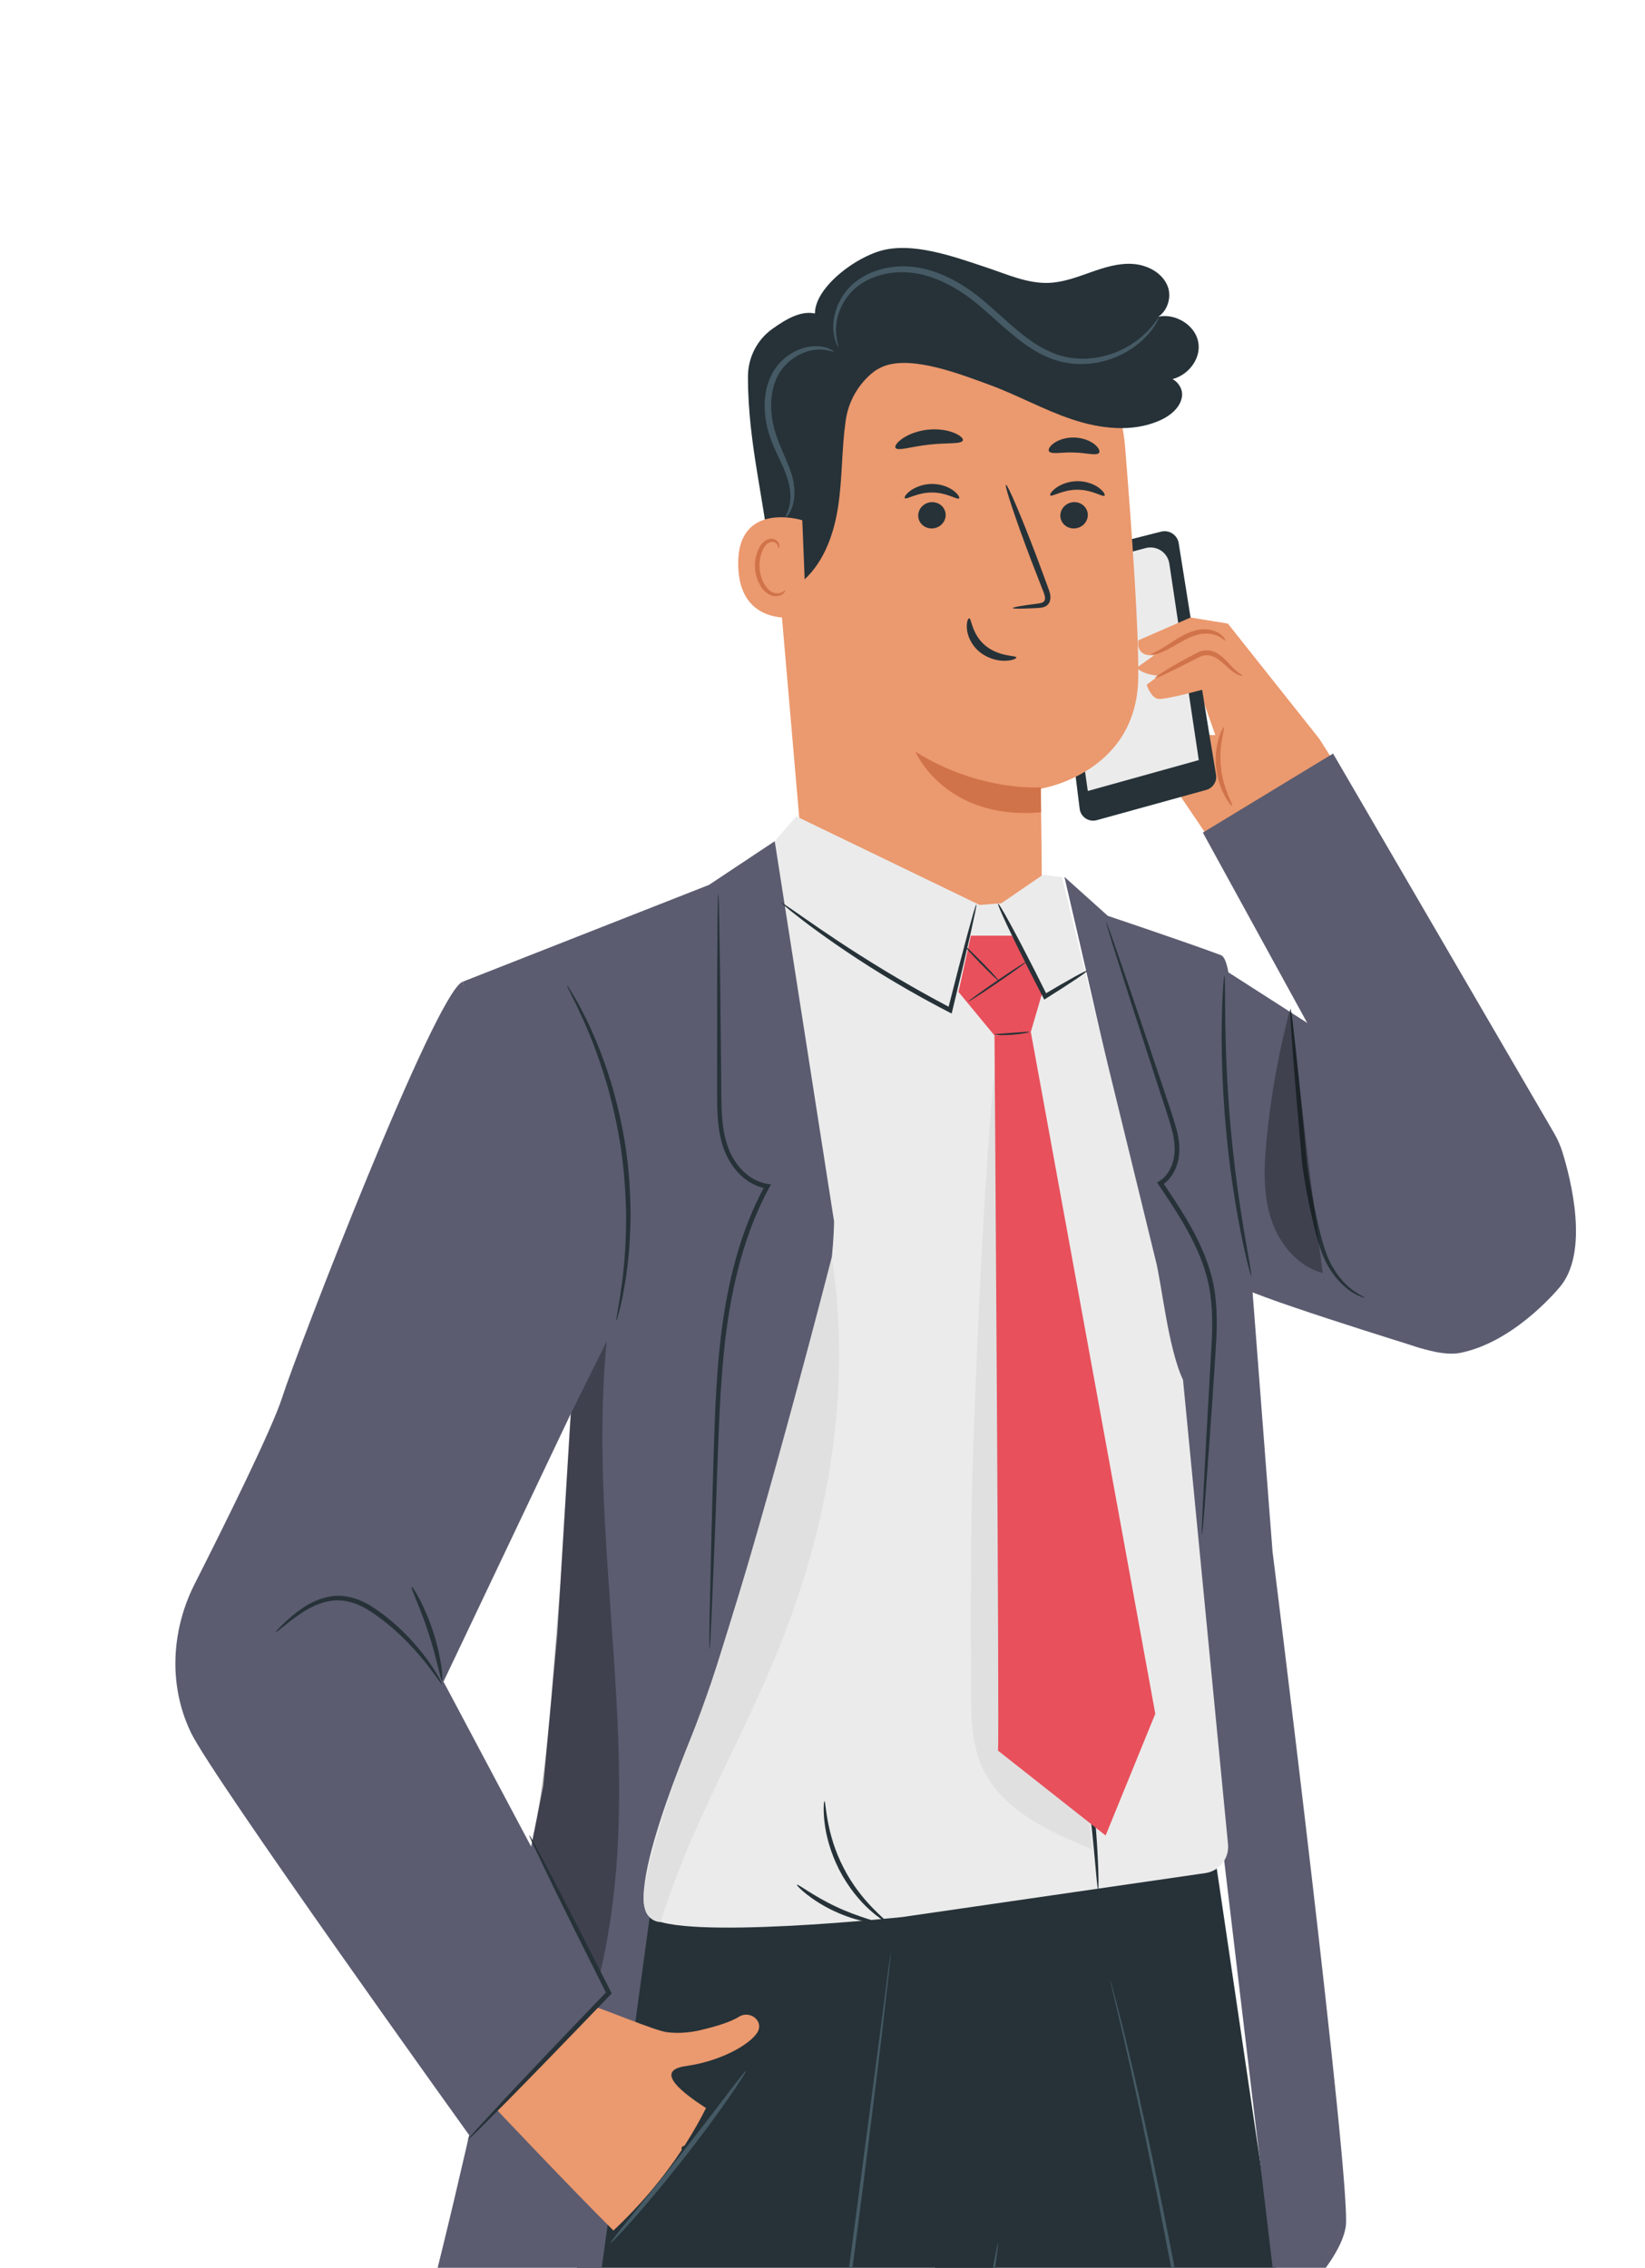
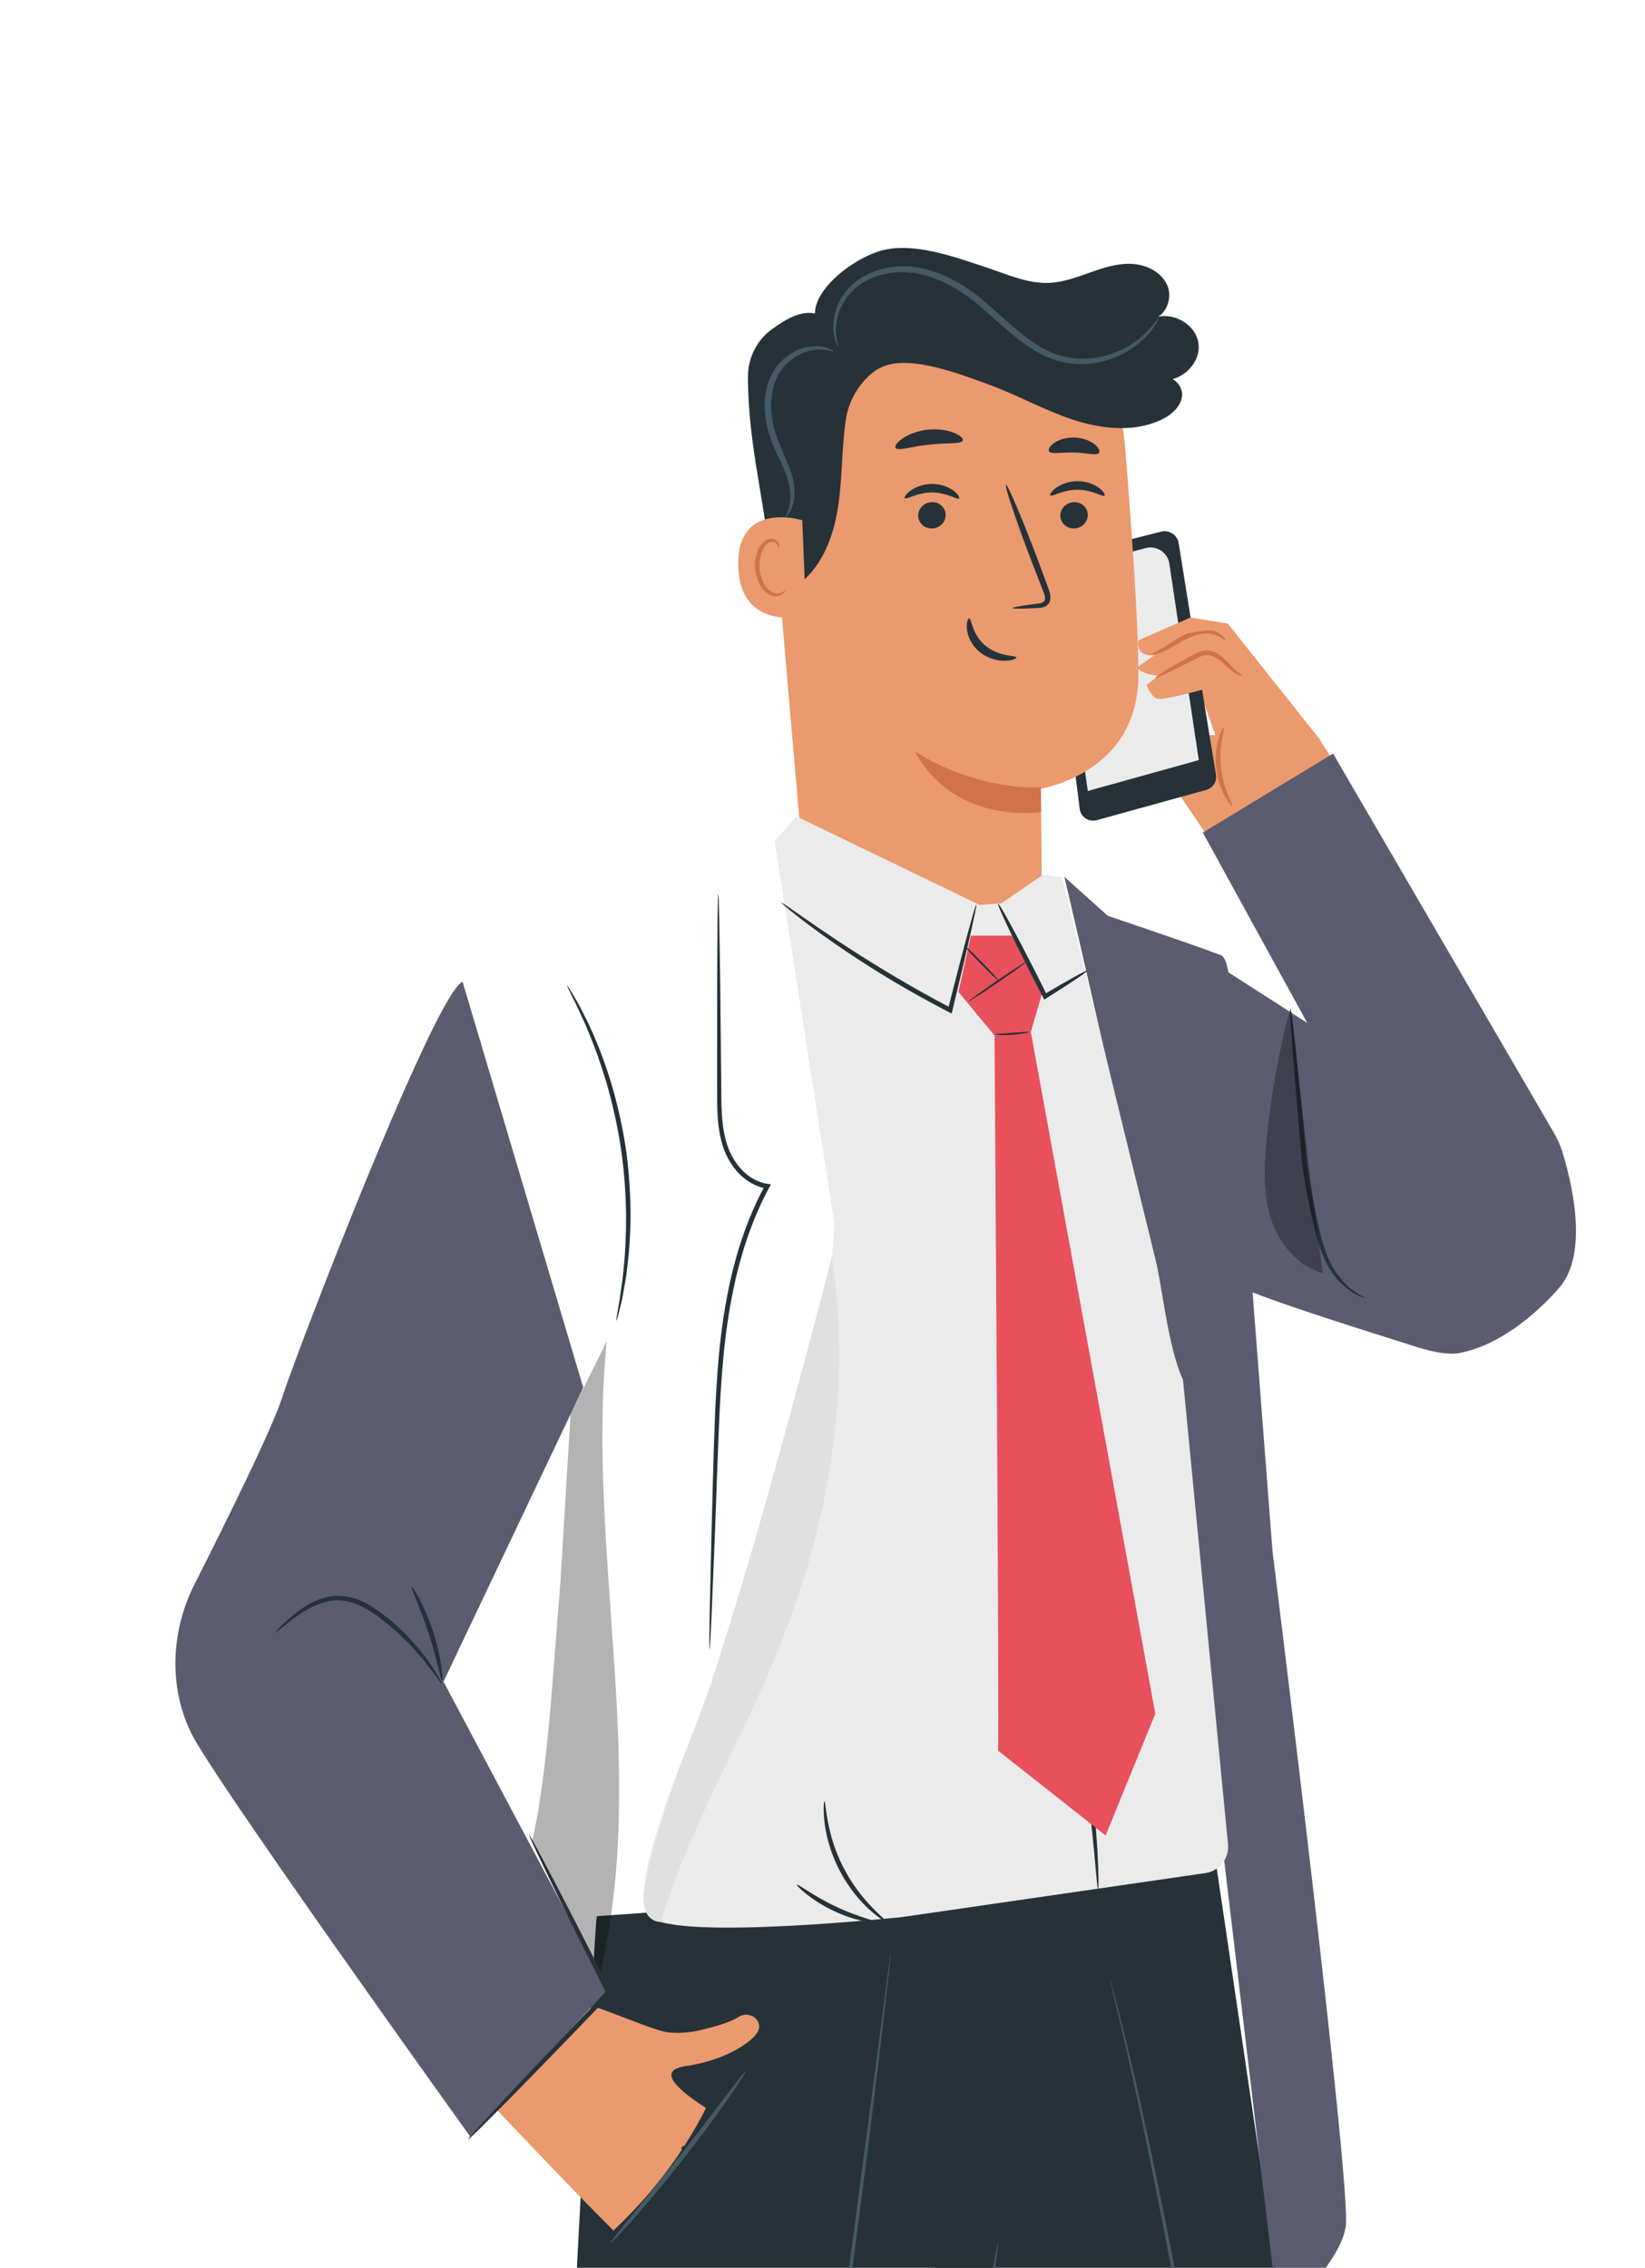
<svg xmlns="http://www.w3.org/2000/svg" width="272" height="375" viewBox="0 0 272 375" fill="none">
  <g clip-path="url(#clip0_403_701)">
    <path d="M191.006 101.255C191.834 101.255 203.025 103.118 203.025 103.118L218.15 122.166L220.43 125.776L200.023 138.811L191.006 125.479L183.338 120.51C183.338 120.51 186.654 117.611 191.421 119.681C196.186 121.752 200.951 121.545 200.951 121.545L198.258 113.885L189.969 112.227L191.006 101.255Z" fill="#EB996E" />
    <path d="M191.982 87.912C193.33 87.57 194.68 88.453 194.897 89.825C196.14 97.64 199.883 121.151 201.064 128.091C201.259 129.227 200.558 130.314 199.445 130.621L181.352 135.623C180.028 135.988 178.689 135.095 178.521 133.735L173.655 94.696C173.509 93.516 174.265 92.409 175.42 92.117L191.982 87.912Z" fill="#263238" />
    <path d="M179.867 130.798L198.218 125.689L193.351 93.208C193.073 91.351 191.243 90.15 189.426 90.631L174.721 94.538L179.867 130.798Z" fill="#EBEBEB" />
    <path d="M197.855 107.039L189.598 113.236C189.598 113.236 190.285 115.405 191.54 115.567C192.796 115.73 199.446 113.883 199.446 113.883L197.855 107.039Z" fill="#EB996E" />
    <path d="M196.855 102.111L188.216 105.889C188.216 105.889 187.652 108.704 190.894 108.316L187.992 110.388C187.992 110.388 188.711 111.643 192.329 111.793C195.946 111.941 199.446 106.937 199.446 106.937L196.855 102.111Z" fill="#EB996E" />
    <path d="M205.433 111.719C205.421 111.837 204.381 111.626 203.229 110.566C202.645 110.065 202.033 109.409 201.246 108.901C200.458 108.375 199.5 108.132 198.51 108.551C194.499 110.584 191.099 112.329 191.003 112.1C190.934 111.922 194.019 109.932 198.231 107.805C198.805 107.581 199.474 107.481 200.088 107.6C200.7 107.711 201.217 107.991 201.653 108.292C202.527 108.909 203.104 109.629 203.618 110.158C204.616 111.266 205.463 111.615 205.433 111.719Z" fill="#D1734A" />
    <path d="M203.743 133.25C203.616 133.406 201.489 130.87 201.097 126.966C200.659 123.067 202.205 120.14 202.364 120.267C202.598 120.341 201.47 123.223 201.889 126.882C202.248 130.547 203.958 133.128 203.743 133.25Z" fill="#D1734A" />
-     <path d="M202.595 105.914C202.495 105.997 202.03 105.353 200.922 104.995C199.825 104.602 198.176 104.694 196.541 105.498C194.905 106.274 193.488 107.267 192.322 107.752C191.167 108.266 190.368 108.335 190.348 108.234C190.321 108.121 191.029 107.867 192.067 107.251C193.121 106.663 194.451 105.614 196.208 104.775C197.089 104.37 198.007 104.099 198.881 104.059C199.752 104.02 200.534 104.196 201.13 104.471C202.353 105.041 202.681 105.888 202.595 105.914Z" fill="#D1734A" />
+     <path d="M202.595 105.914C202.495 105.997 202.03 105.353 200.922 104.995C199.825 104.602 198.176 104.694 196.541 105.498C194.905 106.274 193.488 107.267 192.322 107.752C191.167 108.266 190.368 108.335 190.348 108.234C190.321 108.121 191.029 107.867 192.067 107.251C193.121 106.663 194.451 105.614 196.208 104.775C199.752 104.02 200.534 104.196 201.13 104.471C202.353 105.041 202.681 105.888 202.595 105.914Z" fill="#D1734A" />
    <path d="M201.947 160.037L246.927 188.89L235.006 222.956C235.006 222.956 204.227 213.465 204.804 212.47C205.381 211.473 201.947 160.037 201.947 160.037Z" fill="#5B5C70" />
    <path d="M127.288 78.834L133.88 155.218L172.165 152.163C172.404 147.696 172.084 130.415 172.084 130.415C172.084 130.415 188.014 127.941 188.21 112.027C188.306 104.297 187.2 88.325 186.037 73.935C184.747 57.972 170.936 45.965 154.934 46.9C138.365 47.868 125.861 62.309 127.288 78.834Z" fill="#EB996E" />
    <path d="M172.11 130.186C172.11 130.186 162.046 131.004 151.348 124.29C151.348 124.29 156.255 135.743 172.147 134.31L172.11 130.186Z" fill="#D1734A" />
    <path d="M179.866 85.088C179.907 86.288 178.926 87.314 177.671 87.381C176.421 87.447 175.37 86.531 175.327 85.331C175.286 84.132 176.267 83.104 177.518 83.037C178.772 82.97 179.823 83.887 179.866 85.088Z" fill="#263238" />
    <path d="M182.632 81.956C182.349 82.252 180.626 80.977 178.179 80.984C175.733 80.956 173.937 82.214 173.674 81.914C173.542 81.781 173.83 81.248 174.612 80.679C175.382 80.111 176.694 79.561 178.219 79.567C179.743 79.575 181.027 80.136 181.764 80.711C182.515 81.287 182.771 81.823 182.632 81.956Z" fill="#263238" />
    <path d="M156.365 85.088C156.406 86.288 155.426 87.314 154.171 87.381C152.921 87.447 151.869 86.531 151.826 85.332C151.785 84.132 152.766 83.104 154.019 83.037C155.271 82.97 156.322 83.887 156.365 85.088Z" fill="#263238" />
    <path d="M158.574 82.412C158.291 82.708 156.566 81.435 154.121 81.441C151.676 81.413 149.878 82.67 149.614 82.371C149.484 82.239 149.767 81.704 150.554 81.135C151.324 80.568 152.635 80.017 154.159 80.023C155.685 80.031 156.967 80.592 157.705 81.167C158.455 81.743 158.712 82.28 158.574 82.412Z" fill="#263238" />
    <path d="M167.456 100.549C167.444 100.41 168.965 100.147 171.432 99.832C172.056 99.768 172.649 99.644 172.753 99.217C172.901 98.766 172.639 98.093 172.335 97.365C171.749 95.855 171.134 94.272 170.486 92.612C167.922 85.841 166.064 80.274 166.338 80.173C166.61 80.072 168.913 85.477 171.479 92.248C172.098 93.917 172.688 95.509 173.25 97.032C173.486 97.742 173.894 98.546 173.574 99.483C173.406 99.95 172.948 100.289 172.546 100.396C172.145 100.518 171.795 100.524 171.486 100.544C169.005 100.676 167.466 100.688 167.456 100.549Z" fill="#263238" />
    <path d="M160.253 102.241C160.651 102.218 160.656 104.872 162.93 106.756C165.199 108.646 168.032 108.349 168.053 108.719C168.09 108.886 167.423 109.235 166.226 109.268C165.055 109.308 163.343 108.932 161.95 107.779C160.563 106.623 159.967 105.082 159.877 103.993C159.776 102.883 160.071 102.226 160.253 102.241Z" fill="#263238" />
    <path d="M159.206 72.828C158.964 73.493 156.52 73.178 153.648 73.523C150.77 73.812 148.455 74.652 148.073 74.055C147.904 73.769 148.308 73.144 149.244 72.5C150.171 71.858 151.651 71.246 153.376 71.055C155.099 70.867 156.68 71.139 157.723 71.564C158.779 71.99 159.309 72.511 159.206 72.828Z" fill="#263238" />
    <path d="M181.732 74.878C181.302 75.433 179.616 74.856 177.587 74.83C175.562 74.731 173.844 75.202 173.449 74.622C173.276 74.34 173.545 73.783 174.297 73.257C175.034 72.734 176.272 72.306 177.665 72.347C179.057 72.392 180.265 72.895 180.97 73.463C181.686 74.035 181.922 74.607 181.732 74.878Z" fill="#263238" />
    <path d="M144.579 61.383C144.55 61.406 144.521 61.429 144.492 61.452C141.956 63.453 140.279 66.349 139.835 69.546C139.82 69.659 139.805 69.766 139.791 69.868C139.168 74.407 139.281 79.025 138.614 83.559C137.947 88.091 136.375 92.702 133.02 95.826C131.641 97.112 129.2 97.996 128.066 96.49C127.627 95.907 127.555 95.137 127.498 94.41C126.651 83.45 123.655 73.725 123.674 62.265C123.681 59.146 125.15 56.218 127.687 54.401C130.089 52.681 133.021 50.898 135.688 52.16C138.365 53.424 141.815 58.415 143.884 60.529" fill="#263238" />
    <path d="M132.657 86.035C132.385 85.917 121.714 82.801 122.062 93.68C122.409 104.561 133.269 101.968 133.278 101.656C133.287 101.342 132.657 86.035 132.657 86.035Z" fill="#EB996E" />
    <path d="M129.821 97.639C129.772 97.606 129.634 97.779 129.319 97.935C129.011 98.088 128.477 98.204 127.902 98.01C126.739 97.624 125.71 95.831 125.596 93.872C125.536 92.883 125.713 91.933 126.039 91.141C126.347 90.334 126.844 89.762 127.42 89.641C127.992 89.488 128.413 89.821 128.557 90.123C128.711 90.424 128.648 90.642 128.706 90.659C128.739 90.685 128.936 90.47 128.833 90.023C128.781 89.809 128.645 89.555 128.384 89.355C128.116 89.152 127.727 89.055 127.326 89.112C126.488 89.198 125.756 89.993 125.398 90.861C124.994 91.737 124.771 92.805 124.838 93.915C124.977 96.106 126.166 98.121 127.755 98.526C128.526 98.701 129.158 98.45 129.479 98.182C129.808 97.903 129.857 97.658 129.821 97.639Z" fill="#D1734A" />
    <path d="M135.321 53.843C132.64 49.49 139.986 43.239 145.361 41.547C150.734 39.854 157.813 42.472 163.161 44.244C166.535 45.363 169.899 46.923 173.45 46.776C175.833 46.678 178.105 45.813 180.353 45.019C182.601 44.224 184.941 43.483 187.319 43.645C189.697 43.807 192.147 45.071 193.05 47.276C193.951 49.481 192.659 52.502 190.298 52.83C193.311 51.175 197.671 53.349 198.159 56.75C198.65 60.151 195.083 63.464 191.723 62.732C193.272 61.559 195.647 63.495 195.455 65.427C195.264 67.359 193.51 68.765 191.731 69.547C187.19 71.539 181.897 70.903 177.196 69.322C172.497 67.741 168.137 65.279 163.478 63.582C158.818 61.885 151.016 58.839 146.338 60.487C142.895 61.701 140.498 65.845 138.553 64.93C136.674 64.045 135.482 62.079 135.107 60.038C134.731 57.996 135.028 55.898 135.321 53.843Z" fill="#263238" />
    <path d="M191.613 52.529C191.521 52.476 191.051 53.335 189.881 54.604C188.712 55.852 186.736 57.494 183.832 58.496C180.979 59.491 177.103 59.812 173.448 58.077C169.743 56.419 166.575 53.103 162.927 49.976C159.288 46.823 154.991 44.49 150.688 44.103C146.41 43.695 142.457 45.263 140.275 47.705C138.081 50.172 137.642 52.984 137.807 54.737C137.886 55.636 138.113 56.302 138.275 56.737C138.471 57.166 138.595 57.375 138.627 57.361C138.728 57.328 138.275 56.432 138.223 54.716C138.191 53.043 138.736 50.432 140.832 48.224C142.904 46.043 146.595 44.656 150.59 45.087C154.606 45.503 158.679 47.719 162.232 50.797C165.812 53.852 169.077 57.259 173.041 58.98C176.989 60.789 181.142 60.35 184.092 59.21C187.11 58.063 189.088 56.251 190.198 54.88C190.748 54.181 191.13 53.606 191.332 53.184C191.549 52.771 191.645 52.548 191.613 52.529Z" fill="#455A64" />
    <path d="M129.885 85.56C129.923 85.597 130.355 85.262 130.765 84.398C131.181 83.548 131.506 82.146 131.308 80.453C131.066 76.949 127.965 73.186 127.57 68.343C127.33 65.952 127.749 63.618 128.774 61.848C129.792 60.083 131.386 58.933 132.822 58.355C134.272 57.753 135.588 57.748 136.457 57.861C137.331 58.001 137.803 58.204 137.842 58.117C137.868 58.072 137.457 57.733 136.545 57.452C135.642 57.198 134.188 57.077 132.558 57.643C130.946 58.186 129.132 59.369 127.922 61.345C126.721 63.302 126.24 65.875 126.499 68.444C126.721 71.025 127.662 73.36 128.598 75.302C129.532 77.251 130.309 78.999 130.554 80.559C131.128 83.747 129.726 85.508 129.885 85.56Z" fill="#455A64" />
    <path d="M119.215 654.58L165.016 372.885V312.126L98.683 316.86C97.894 319.229 81.17 654.953 81.17 654.953L87.627 654.58H119.215Z" fill="#263238" />
    <path d="M201.02 307.829L226.985 483.354L168.937 469.286L145.273 313.535L201.02 307.829Z" fill="#263238" />
    <path d="M213.978 377.864L211.032 353.971Z" fill="#E8505B" />
    <path d="M211.428 383.373C211.428 383.373 221.514 374.714 222.521 368.177C223.528 361.639 210.409 256.526 210.409 256.526L203.725 169.642C203.725 171.176 203.902 158.694 201.884 157.942C195.705 155.641 183.184 151.45 183.184 151.45L176 145C176 145 188.908 200.164 191.425 215.249L211.428 383.373Z" fill="#5B5C70" />
-     <path d="M128.103 139.098L117.241 146.321L76.491 162.343L94.582 230.551L92.162 270.106L89.839 295.255C89.839 295.255 77.714 357.529 67.001 395.373C67.001 395.373 78.947 418.005 88.774 421.161L92.862 423.586L107.426 316.997L119.935 300.132C121.133 298.514 122.257 296.852 123.31 295.136C126.381 290.136 133.384 278.772 138.965 270.008C146.336 258.434 155.811 232.132 153.003 220.908C150.197 209.687 128.103 139.098 128.103 139.098Z" fill="#5B5C70" />
    <path d="M100.417 374.241C109.936 366.561 117.911 356.978 123.735 346.226Z" fill="#263238" />
    <path d="M128.103 139.098L137.913 201.98C137.792 208.362 136.566 217.211 133.941 225.688L116.435 282.219C116.435 282.219 102.679 313.058 107.426 316.997C112.171 320.934 149.206 316.997 149.206 316.997L199.305 309.732C201.628 309.396 203.277 307.294 203.051 304.96L195.611 228.168C193.107 222.864 192.076 212.017 191.029 208.154L175.603 145.058L172.451 144.65L165.592 149.355L161.985 149.642L131.662 134.988L128.103 139.098Z" fill="#EBEBEB" />
    <path d="M118.968 274.04C127.063 248.83 137.543 207.839 137.543 207.839C140.804 229.281 137.234 251.194 129.258 271.364C122.749 287.83 114.867 300.277 109.44 317.13L109.278 317.829C109.278 317.829 106.219 317.986 106.43 313.479C106.64 308.972 110.977 295.552 113.945 288.112C116.914 280.668 118.968 274.04 118.968 274.04Z" fill="#E0E0E0" />
    <path d="M167.334 154.718H160.532L158.487 164.024L164.443 171.234L170.443 170.636L172.399 163.955L170.79 160.224L167.334 154.718Z" fill="#E8505B" />
    <path d="M207.042 209.097C209.192 209.527 232.85 225.43 241.453 223.71C250.056 221.991 257.011 213.897 257.927 212.811C262.804 207.025 259.748 195.031 258.345 190.505C258.001 189.394 257.529 188.338 256.943 187.334L220.421 124.609L198.892 137.681L221.237 178.43L207.042 209.097Z" fill="#5B5C70" />
    <path d="M30.866 284.89C27.89 277.456 28.577 269.054 32.193 261.907C37.151 252.107 45.004 236.272 46.658 231.08C49.114 223.364 71.996 164.109 76.49 162.343L96.437 229.438L73.332 278.074L100.417 329.06L77.791 353.364C77.791 353.364 35.076 293.855 31.565 286.491C31.314 285.965 31.082 285.43 30.866 284.89Z" fill="#5B5C70" />
    <path d="M101.429 368.837C106.37 364.19 110.052 359.568 112.736 355.496C112.673 355.334 112.661 355.194 112.721 355.09C112.806 354.938 112.976 354.857 113.183 354.808C114.67 352.495 115.842 350.389 116.735 348.588C112.952 346.129 108.009 342.411 113.385 341.646C120 340.706 124.732 337.492 125.405 335.733C126.078 333.975 123.875 332.395 122.13 333.519C120.722 334.427 117.904 335.212 115.763 335.715C113.997 336.129 112.173 336.256 110.37 336.057C108.269 335.824 99.656 332.091 98.153 331.814L82.043 348.762C82.043 348.762 94.405 361.862 101.429 368.837Z" fill="#EB996E" />
-     <path d="M206.89 210.961C206.836 210.973 206.639 210.3 206.328 209.073C206.013 207.846 205.613 206.059 205.17 203.84C204.281 199.401 203.293 193.216 202.675 186.331C202.065 179.444 201.939 173.181 202.028 168.655C202.071 166.392 202.146 164.562 202.241 163.3C202.329 162.037 202.403 161.34 202.458 161.343C202.513 161.345 202.542 162.045 202.55 163.308C202.562 164.732 202.576 166.524 202.591 168.657C202.646 173.169 202.86 179.401 203.469 186.261C204.085 193.115 204.978 199.287 205.724 203.738C206.086 205.84 206.391 207.606 206.631 209.01C206.848 210.255 206.943 210.949 206.89 210.961Z" fill="#263238" />
    <path d="M225.679 214.589C225.67 214.615 225.495 214.57 225.166 214.462C224.84 214.352 224.372 214.145 223.8 213.818C222.672 213.153 221.165 211.888 219.913 209.876C218.603 207.882 217.842 205.135 217.135 202.168C216.43 199.177 215.748 195.875 215.305 192.341C214.663 185.271 214.124 178.925 213.777 174.301C213.627 172.115 213.503 170.28 213.405 168.83C213.334 167.538 213.321 166.82 213.376 166.815C213.431 166.81 213.547 167.518 213.714 168.803C213.878 170.248 214.087 172.073 214.338 174.254C214.828 178.85 215.46 185.245 216.095 192.249C216.531 195.725 217.189 199.028 217.85 202.003C218.52 204.982 219.2 207.639 220.396 209.586C221.54 211.558 222.924 212.833 223.97 213.557C225.025 214.272 225.708 214.521 225.679 214.589Z" fill="#263238" />
    <g opacity="0.3">
      <path d="M213.29 166.938C211.425 173.979 210.133 181.172 209.428 188.423C209.006 192.764 208.807 197.235 210.113 201.397C211.417 205.557 214.504 209.395 218.723 210.509C216.802 196.325 215.102 182.113 213.624 167.876" fill="black" />
    </g>
    <g opacity="0.3">
      <path d="M87.992 304.411C87.992 304.411 95.159 319.079 99.12 326.757C107.384 292.642 96.901 256.741 100.319 221.809L94.345 233.841L92.656 261.688L91.371 278.02C91.371 278.02 90.156 295.587 87.992 304.411Z" fill="black" />
    </g>
    <path d="M93.771 162.957C93.818 162.93 94.248 163.609 94.986 164.863C95.362 165.486 95.803 166.26 96.258 167.19C96.72 168.115 97.283 169.15 97.786 170.352C98.879 172.717 99.982 175.624 101.011 178.913C101.995 182.216 102.876 185.91 103.471 189.846C104.034 193.788 104.255 197.58 104.262 201.025C104.226 204.473 104.005 207.574 103.641 210.152C103.505 211.447 103.263 212.603 103.087 213.621C102.92 214.641 102.721 215.509 102.539 216.214C102.193 217.627 101.978 218.401 101.926 218.389C101.871 218.376 101.985 217.578 102.236 216.153C102.369 215.441 102.522 214.569 102.648 213.548C102.781 212.528 102.983 211.376 103.081 210.086C103.372 207.519 103.532 204.441 103.528 201.026C103.48 197.613 103.24 193.863 102.683 189.962C102.092 186.066 101.243 182.405 100.307 179.122C99.327 175.853 98.288 172.953 97.271 170.577C96.804 169.369 96.279 168.323 95.858 167.385C95.444 166.444 95.046 165.653 94.714 165.009C94.062 163.716 93.724 162.985 93.771 162.957Z" fill="#263238" />
    <path d="M73.058 278.473C72.945 278.542 71.934 276.854 69.94 274.415C67.947 272.007 64.908 268.779 60.893 266.227C58.881 264.987 56.65 264.384 54.654 264.727C52.659 265.033 50.998 265.964 49.707 266.825C47.129 268.606 45.707 269.996 45.611 269.881C45.575 269.843 45.894 269.465 46.524 268.837C47.158 268.215 48.087 267.314 49.384 266.363C50.669 265.423 52.371 264.38 54.539 264.002C56.714 263.58 59.208 264.242 61.302 265.543C65.473 268.196 68.463 271.527 70.384 274.068C71.34 275.348 72.025 276.442 72.465 277.219C72.905 277.993 73.101 278.447 73.058 278.473Z" fill="#263238" />
    <path d="M68.055 262.399C68.228 262.294 70.214 265.459 71.62 269.82C73.046 274.175 73.299 277.902 73.097 277.918C72.863 277.951 72.263 274.337 70.861 270.066C69.486 265.789 67.845 262.511 68.055 262.399Z" fill="#263238" />
    <path d="M87.517 303.471C87.564 303.447 87.971 304.142 88.669 305.427C89.419 306.841 90.395 308.687 91.577 310.918C94.007 315.581 97.336 322.081 101.02 329.372L101.147 329.624L100.952 329.826C100.467 330.33 99.95 330.87 99.428 331.414C93.416 337.673 87.944 343.306 83.953 347.356C82.02 349.292 80.42 350.899 79.197 352.124C78.061 353.236 77.416 353.835 77.376 353.797C77.336 353.759 77.907 353.089 78.974 351.908C80.149 350.639 81.688 348.974 83.546 346.966C87.433 342.817 92.842 337.121 98.853 330.864C99.376 330.32 99.893 329.781 100.379 329.277L100.31 329.729C96.639 322.431 93.393 315.892 91.09 311.162C89.999 308.887 89.096 307.005 88.404 305.561C87.788 304.236 87.471 303.496 87.517 303.471Z" fill="#263238" />
    <path d="M117.322 272.696C117.295 272.696 117.282 272.24 117.284 271.376C117.295 270.442 117.31 269.182 117.328 267.598C117.405 264.239 117.513 259.512 117.643 253.703C117.813 247.836 117.943 240.856 118.265 233.095C118.637 225.353 119.267 216.751 121.692 208.058C122.894 203.758 124.5 199.668 126.523 195.965L126.811 196.538C124.857 196.248 123.148 195.15 121.924 193.766C120.682 192.384 119.842 190.713 119.37 189.017C118.422 185.595 118.604 182.22 118.571 179.113C118.575 172.879 118.578 167.326 118.581 162.665C118.609 158.087 118.632 154.396 118.647 151.768C118.67 150.546 118.687 149.573 118.701 148.84C118.721 148.171 118.742 147.823 118.767 147.823C118.791 147.823 118.816 148.171 118.842 148.838C118.861 149.573 118.889 150.544 118.921 151.766C118.962 154.395 119.019 158.084 119.09 162.662C119.135 167.323 119.19 172.876 119.253 179.11C119.305 182.228 119.161 185.561 120.084 188.812C120.542 190.425 121.333 191.971 122.491 193.254C123.634 194.537 125.189 195.511 126.921 195.765L127.477 195.847L127.209 196.338C125.227 199.991 123.648 204.023 122.459 208.272C120.061 216.862 119.408 225.41 118.999 233.13C118.638 240.87 118.448 247.859 118.208 253.72C117.969 259.526 117.777 264.251 117.639 267.607C117.558 269.191 117.492 270.448 117.444 271.382C117.391 272.245 117.35 272.696 117.322 272.696Z" fill="#263238" />
-     <path d="M182.905 152.479C182.929 152.471 183.05 152.758 183.26 153.318C183.488 153.951 183.782 154.768 184.147 155.78C184.916 158.02 185.985 161.124 187.303 164.954C188.626 168.884 190.2 173.547 191.956 178.76C192.796 181.401 193.838 184.089 194.622 187.078C194.972 188.575 195.173 190.211 194.816 191.838C194.478 193.433 193.615 195.064 192.089 195.998L192.212 195.442C193.506 197.356 194.865 199.381 196.137 201.515C198.018 204.687 199.594 207.994 200.423 211.416C201.26 214.846 201.259 218.261 201.116 221.44C200.743 227.801 200.322 233.5 199.993 238.3C199.643 243.028 199.358 246.884 199.153 249.658C199.041 250.933 198.951 251.957 198.884 252.742C198.813 253.446 198.763 253.815 198.737 253.813C198.708 253.812 198.705 253.44 198.723 252.731C198.754 251.945 198.793 250.917 198.842 249.638C198.986 246.861 199.187 242.998 199.432 238.265C199.704 233.439 200.025 227.732 200.383 221.408C200.504 218.254 200.484 214.913 199.664 211.601C198.852 208.286 197.309 205.054 195.451 201.922C194.197 199.813 192.845 197.798 191.557 195.882L191.326 195.54L191.678 195.326C192.963 194.547 193.745 193.125 194.057 191.674C194.385 190.209 194.215 188.691 193.886 187.249C193.145 184.37 192.105 181.607 191.289 178.98C189.597 173.746 188.082 169.064 186.804 165.118C185.581 161.258 184.59 158.127 183.875 155.869C183.564 154.838 183.315 154.008 183.121 153.364C182.955 152.791 182.88 152.486 182.905 152.479Z" fill="#263238" />
    <path d="M123.342 342.446C123.387 342.478 123.136 342.922 122.643 343.695C122.153 344.471 121.413 345.574 120.476 346.922C118.605 349.614 115.927 353.275 112.831 357.209C109.731 361.145 106.804 364.607 104.625 367.061C103.535 368.286 102.638 369.266 101.999 369.925C101.361 370.585 100.989 370.934 100.947 370.896C100.862 370.822 102.13 369.238 104.195 366.695C106.26 364.154 109.113 360.642 112.204 356.717C115.293 352.792 118.036 349.195 120.022 346.59C122.007 343.984 123.249 342.38 123.342 342.446Z" fill="#455A64" />
    <path d="M147.319 322.71C147.319 322.71 147.31 323.004 147.255 323.571C147.192 324.171 147.102 325.004 146.987 326.09C146.732 328.333 146.362 331.587 145.886 335.764C144.894 344.16 143.399 356.304 141.446 371.293C137.573 401.282 131.693 442.634 125.379 488.327C122.231 511.183 119.341 532.967 116.874 552.804C116.236 557.764 115.729 562.608 115.027 567.301C114.309 571.98 113.613 576.522 112.938 580.915C111.605 589.701 110.364 597.888 109.23 605.362C106.982 620.311 105.207 632.414 104.043 640.785C103.461 644.972 103.033 648.224 102.776 650.434C102.649 651.538 102.563 652.382 102.526 652.95C102.509 653.232 102.5 653.449 102.519 653.588C102.537 653.77 102.621 653.576 102.617 653.611C102.617 653.611 102.612 653.631 102.594 653.663C102.574 653.729 102.471 653.678 102.477 653.594C102.447 653.449 102.441 653.232 102.445 652.946C102.454 652.374 102.514 651.525 102.617 650.417C102.822 648.2 103.201 644.938 103.737 640.744C104.805 632.357 106.497 620.241 108.673 605.281C109.777 597.799 110.985 589.609 112.285 580.817C112.946 576.423 113.63 571.877 114.335 567.195C115.022 562.522 115.518 557.666 116.144 552.712C118.572 532.869 121.442 511.074 124.589 488.218C130.903 442.521 136.873 401.184 140.888 371.221C142.865 356.256 144.466 344.137 145.577 335.726C146.118 331.557 146.538 328.31 146.83 326.07C146.977 324.99 147.093 324.158 147.174 323.562C147.257 322.996 147.319 322.71 147.319 322.71Z" fill="#455A64" />
    <path d="M182.234 647.626C182.234 647.626 182.259 647.34 182.343 646.791C182.438 646.213 182.569 645.403 182.739 644.357C183.11 642.188 183.648 639.044 184.338 635.009C185.768 626.863 187.824 615.132 190.365 600.648C195.535 571.623 202.669 531.574 210.548 487.34C211.124 484.616 211.326 481.856 211.037 479.132C210.691 476.417 210.236 473.669 209.835 470.973C208.998 465.565 208.173 460.236 207.362 455.001C205.713 444.536 204.085 434.444 202.479 424.842C199.286 405.634 196.201 388.371 193.443 373.908C190.683 359.444 188.26 347.776 186.417 339.752C185.546 335.727 184.758 332.629 184.27 330.518C184.031 329.486 183.846 328.686 183.713 328.114C183.592 327.573 183.549 327.29 183.549 327.29C183.549 327.29 183.645 327.558 183.792 328.094C183.942 328.66 184.153 329.454 184.426 330.478C184.964 332.577 185.801 335.668 186.72 339.681C188.657 347.691 191.163 359.347 193.997 373.801C196.825 388.258 199.97 405.515 203.205 424.721C204.831 434.322 206.473 444.414 208.134 454.88C208.949 460.116 209.779 465.446 210.62 470.854C211.023 473.568 211.471 476.262 211.829 479.051C212.128 481.851 211.915 484.729 211.33 487.499C203.362 531.709 196.149 571.738 190.92 600.75C188.274 615.213 186.132 626.929 184.643 635.062C183.89 639.085 183.302 642.221 182.897 644.385C182.693 645.426 182.536 646.23 182.423 646.807C182.312 647.351 182.234 647.626 182.234 647.626Z" fill="#455A64" />
    <path d="M165.016 370.896C165.233 370.93 162.528 389.13 158.973 411.54C155.418 433.957 152.359 452.095 152.142 452.061C151.925 452.028 154.63 433.832 158.185 411.415C161.74 389.006 164.797 370.863 165.016 370.896Z" fill="#455A64" />
    <path d="M129.197 149.258C129.229 149.216 129.832 149.606 130.891 150.349C132.085 151.176 133.592 152.22 135.392 153.466C139.205 156.075 144.547 159.572 150.668 163.066C152.962 164.381 155.201 165.604 157.277 166.7L156.731 166.947C158.015 161.879 159.147 157.523 159.981 154.437C160.381 153.011 160.716 151.812 160.988 150.835C161.236 149.999 161.392 149.552 161.435 149.563C161.479 149.573 161.407 150.041 161.236 150.896C161.022 151.888 160.758 153.104 160.443 154.552C159.739 157.668 158.705 162.05 157.472 167.13L157.357 167.598L156.925 167.375C154.83 166.295 152.575 165.076 150.27 163.757C144.126 160.248 138.807 156.661 135.067 153.927C133.191 152.564 131.716 151.408 130.705 150.596C129.702 149.777 129.164 149.303 129.197 149.258Z" fill="#263238" />
    <path d="M179.765 160.516C179.854 160.661 177.048 162.545 173.003 165.08L172.664 165.294L172.478 164.932C171.828 163.669 171.133 162.32 170.409 160.913C168.826 157.793 167.43 154.949 166.458 152.871C165.485 150.796 164.933 149.487 165.031 149.436C165.13 149.387 165.859 150.606 166.962 152.617C168.064 154.629 169.536 157.432 171.12 160.551C171.828 161.969 172.506 163.323 173.141 164.594L172.616 164.446C176.719 162.008 179.677 160.371 179.765 160.516Z" fill="#263238" />
    <path d="M169.743 159.023C169.769 159.059 169.255 159.459 168.399 160.077C167.545 160.696 166.353 161.534 165.027 162.442C163.698 163.352 162.485 164.159 161.599 164.731C160.713 165.302 160.153 165.637 160.13 165.6C160.105 165.563 160.622 165.161 161.476 164.542C162.329 163.924 163.521 163.088 164.846 162.179C166.171 161.273 167.383 160.465 168.269 159.895C169.154 159.323 169.715 158.988 169.743 159.023Z" fill="#263238" />
    <path d="M165.146 162.184C165.086 162.249 163.755 160.99 162.171 159.371C160.587 157.752 159.357 156.392 159.423 156.334C159.49 156.276 160.822 157.536 162.399 159.149C163.975 160.759 165.206 162.12 165.146 162.184Z" fill="#263238" />
    <path d="M136.321 297.828C136.587 297.784 136.505 303.164 139.483 308.848C142.378 314.577 146.808 317.64 146.617 317.83C146.568 317.901 145.406 317.256 143.816 315.827C142.226 314.406 140.28 312.123 138.776 309.212C137.282 306.297 136.555 303.386 136.324 301.268C136.085 299.145 136.234 297.825 136.321 297.828Z" fill="#263238" />
    <path d="M145.219 317.972C145.203 318.17 141.751 317.825 137.93 316.018C134.097 314.235 131.629 311.8 131.773 311.663C131.926 311.475 134.551 313.571 138.27 315.296C141.973 317.053 145.265 317.735 145.219 317.972Z" fill="#263238" />
    <path d="M175.13 269.031C175.184 269.018 175.381 269.603 175.695 270.672C176.012 271.739 176.422 273.299 176.89 275.235C177.831 279.105 178.945 284.501 179.84 290.515C180.731 296.533 181.23 302.021 181.456 305.996C181.569 307.986 181.629 309.596 181.637 310.709C181.648 311.823 181.628 312.44 181.573 312.443C181.517 312.446 181.432 311.834 181.326 310.727C181.208 309.449 181.064 307.885 180.895 306.039C180.524 302.083 179.94 296.628 179.052 290.632C178.16 284.64 177.138 279.25 176.341 275.357C175.967 273.542 175.652 272.002 175.393 270.745C175.173 269.655 175.077 269.045 175.13 269.031Z" fill="#263238" />
-     <path d="M164.935 172.798C162.947 188.682 161.472 223.294 160.924 239.292C160.465 252.691 160.513 266.101 160.563 279.508C160.577 283.826 160.625 288.294 162.404 292.229C165.602 299.304 173.425 302.856 180.609 305.81L164.935 172.798Z" fill="#E0E0E0" />
    <path d="M182.812 303.516L191.028 283.386L170.443 170.635L164.443 171.235C164.443 171.235 165.28 288.418 165.016 289.478L182.812 303.516Z" fill="#E8505B" />
    <path d="M170.222 170.644C170.236 170.728 168.966 170.994 167.373 171.108C165.778 171.226 164.484 171.148 164.484 171.062C164.484 170.972 165.769 170.907 167.348 170.79C168.928 170.676 170.209 170.553 170.222 170.644Z" fill="#263238" />
  </g>
  <defs>
    <clipPath id="clip0_403_701">
      <rect width="272" height="375" fill="white" />
    </clipPath>
  </defs>
</svg>